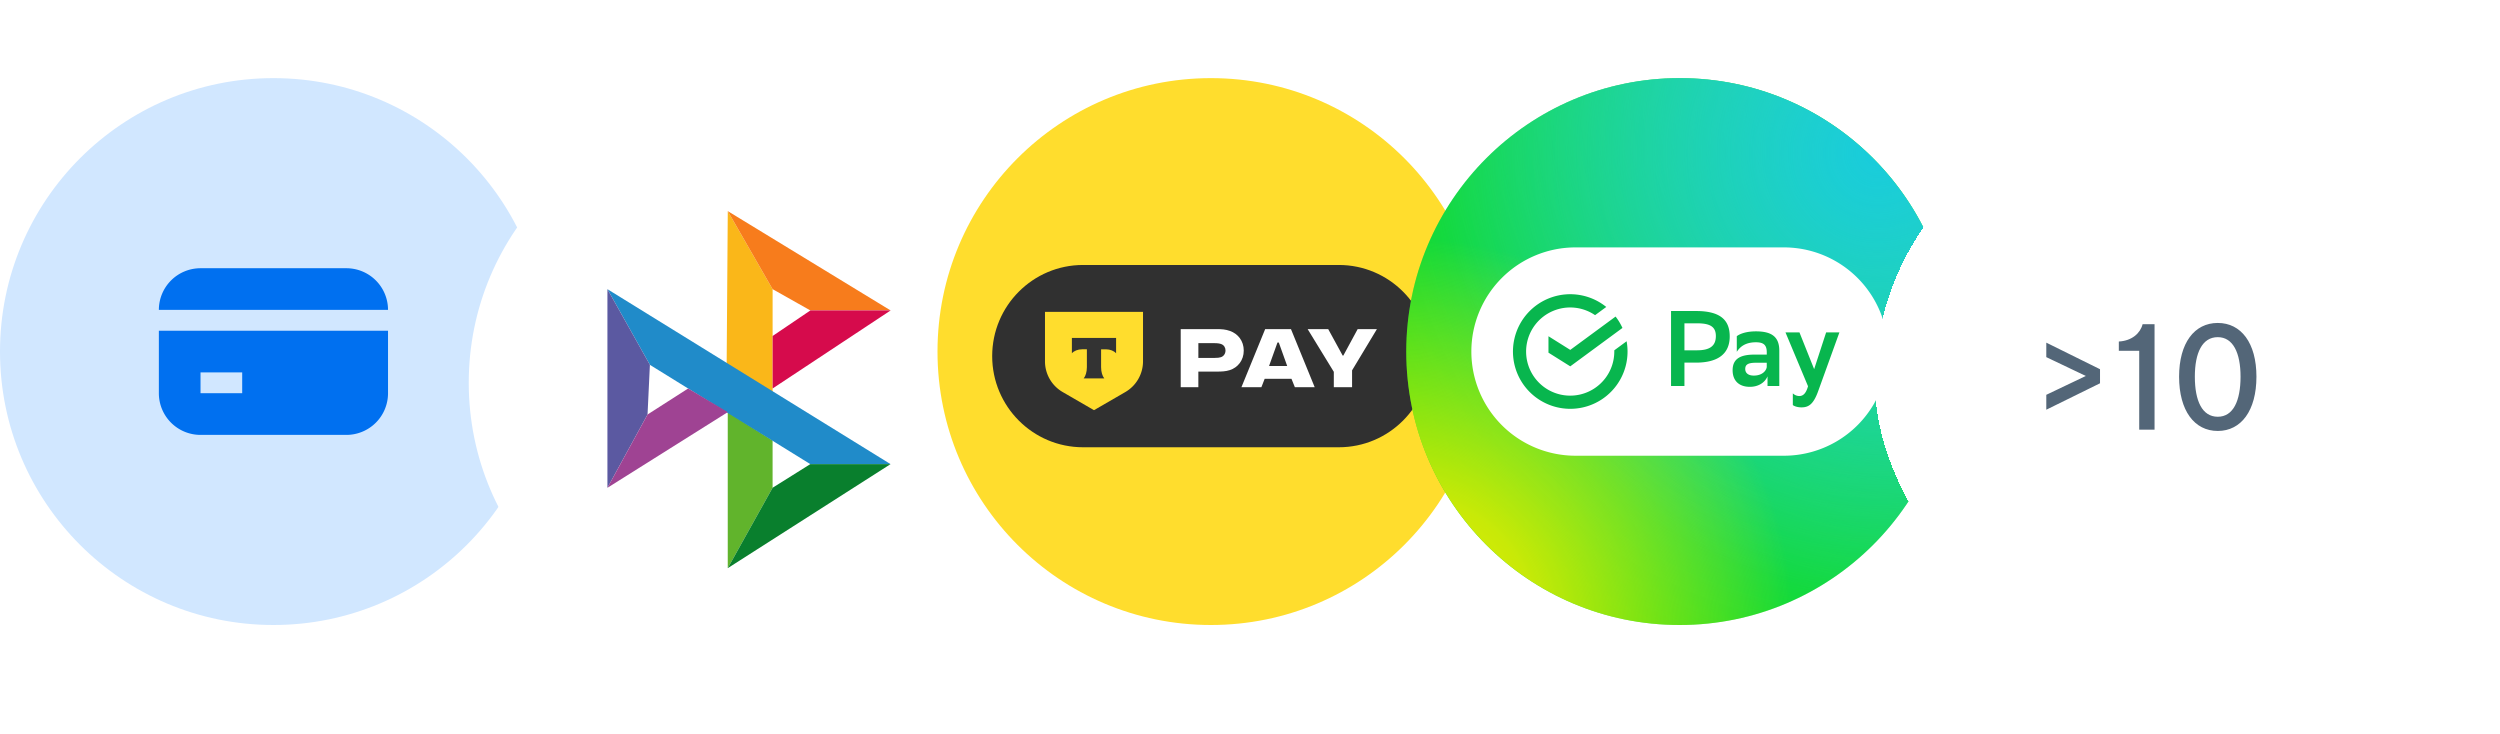
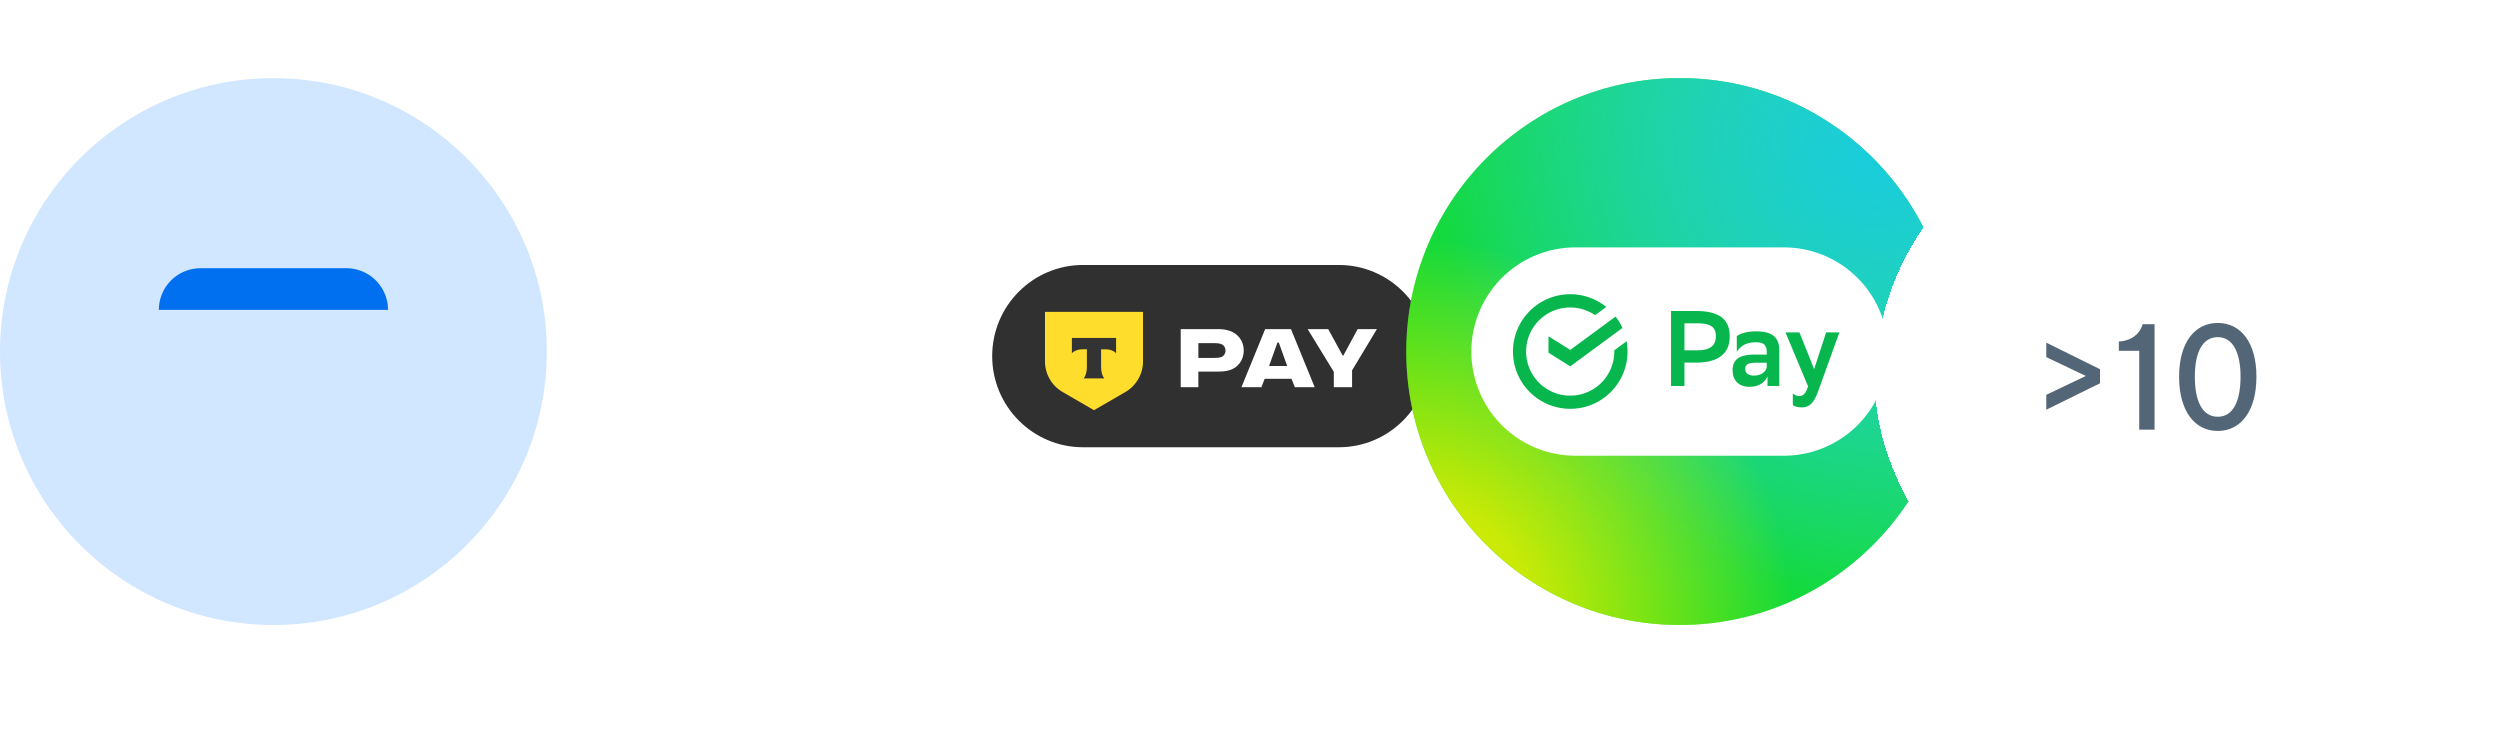
<svg xmlns="http://www.w3.org/2000/svg" width="320" height="94" fill="none">
  <circle cx="35" cy="45" r="35" fill="#D1E7FF" />
  <path d="M25.667 34.333a5.333 5.333 0 0 0-5.333 5.334h29.333a5.333 5.333 0 0 0-5.333-5.334H25.667Z" fill="#0070F0" />
-   <path fill-rule="evenodd" clip-rule="evenodd" d="M20.334 50.333v-8h29.333v8a5.333 5.333 0 0 1-5.333 5.334H25.667a5.333 5.333 0 0 1-5.333-5.334Zm5.333 0h5.334v-2.666h-5.334v2.666Z" fill="#0070F0" />
  <g clip-path="url(#a)" filter="url(#b)">
    <path fill-rule="evenodd" clip-rule="evenodd" d="M95 80c19.33 0 35-15.67 35-35s-15.67-35-35-35-35 15.67-35 35 15.67 35 35 35Z" fill="#fff" />
    <path d="m93.155 23.022-.151 20.734 5.89 3.481V33.011l-5.74-9.99Z" fill="#FAB719" />
    <path d="M93.152 48.75v19.978l5.74-10.292v-6.053l-5.74-3.633Z" fill="#61B42C" />
    <path d="m113.998 55.413-36.248-22.4 5.437 9.687 20.54 12.713h10.271Z" fill="#208BC9" />
    <path d="m93.152 23.022 20.843 12.713h-10.27l-4.834-2.724-5.739-9.99Z" fill="#F77C1C" />
    <path d="m98.897 39.004 4.833-3.269H114l-15.103 9.989v-6.72Z" fill="#D60B4C" />
    <path d="m98.891 58.432 4.834-3.027h10.27L93.152 68.724l5.74-10.292Z" fill="#097F2D" />
-     <path d="M77.75 33.014V58.44l5.135-9.383.302-6.357-5.437-9.686Z" fill="#5B59A1" />
    <path d="m88.08 45.727-5.195 3.33-5.135 9.383 15.405-9.686-5.074-3.027Z" fill="#9F4393" />
  </g>
  <g clip-path="url(#c)">
-     <path d="M155 80c19.33 0 35-15.67 35-35s-15.67-35-35-35-35 15.67-35 35 15.67 35 35 35Z" fill="#FFDD2D" />
    <g clip-path="url(#d)">
      <path d="M171.365 33.916h-32.73c-6.426 0-11.635 5.224-11.635 11.667s5.209 11.667 11.635 11.667h32.73c6.426 0 11.635-5.224 11.635-11.667s-5.209-11.667-11.635-11.667Z" fill="#303030" />
      <path d="M155.774 42.127h-4.643v7.437h2.258v-2h2.383c.56 0 1.106-.017 1.637-.188 1.028-.328 1.791-1.25 1.791-2.5s-.748-2.156-1.76-2.514c-.56-.204-1.091-.235-1.668-.235h.002Zm-2.383 3.687v-1.89h2.057c.436 0 .687.048.888.125.359.141.529.468.529.813 0 .374-.203.734-.591.859-.187.062-.405.093-.826.093h-2.057ZM162.44 46.846l1.075-3h.172l1.074 3h-2.321Zm-.56 1.64h3.428l.436 1.078h2.538l-3.038-7.437h-3.303l-3.039 7.437h2.555l.421-1.078h.002ZM173.781 42.127l-1.837 3.39h-.079l-1.854-3.39h-2.632l3.349 5.467v1.97h2.337v-2.157l3.18-5.28h-2.464Z" fill="#fff" />
      <path d="M133.758 39.921h12.548v6.328a4.546 4.546 0 0 1-2.264 3.933l-4.01 2.322-4.01-2.322a4.542 4.542 0 0 1-2.264-3.933v-6.328Z" fill="#FFDD2D" />
      <path fill-rule="evenodd" clip-rule="evenodd" d="M137.201 43.252v1.967c.269-.304.756-.51 1.314-.51h.606v2.289c0 .609-.165 1.141-.41 1.435h2.637c-.243-.294-.408-.826-.408-1.434v-2.288h.606c.558 0 1.047.206 1.314.51v-1.967h-5.661l.002-.002Z" fill="#333" />
    </g>
  </g>
  <g clip-path="url(#e)">
    <path d="M215 80c19.33 0 35-15.67 35-35s-15.67-35-35-35-35 15.67-35 35 15.67 35 35 35Z" fill="#13DC20" />
    <path d="M215 80c19.33 0 35-15.67 35-35s-15.67-35-35-35-35 15.67-35 35 15.67 35 35 35Z" fill="url(#f)" />
    <path d="M215 80c19.33 0 35-15.67 35-35s-15.67-35-35-35-35 15.67-35 35 15.67 35 35 35Z" fill="url(#g)" />
    <path d="M215 80c19.33 0 35-15.67 35-35s-15.67-35-35-35-35 15.67-35 35 15.67 35 35 35Z" fill="url(#h)" />
    <path d="M230 33.3h-28.333C195.223 33.3 190 38.523 190 44.967c0 6.443 5.223 11.666 11.667 11.666H230c6.443 0 11.667-5.223 11.667-11.666 0-6.444-5.224-11.667-11.667-11.667Z" fill="#08B64E" />
    <path fill-rule="evenodd" clip-rule="evenodd" d="M228.334 58.333h-26.667A13.335 13.335 0 0 1 188.334 45a13.335 13.335 0 0 1 13.333-13.333h26.667a13.333 13.333 0 1 1 0 26.666Zm-30.13-13.19v-2.105l2.79 1.749 5.8-4.267c.349.45.644.939.88 1.457l-6.68 4.915-2.79-1.75Zm8.426-.304v.152a5.647 5.647 0 0 1-4.28 5.484 5.643 5.643 0 1 1 1.82-10.134l1.431-1.05a7.33 7.33 0 0 0-11.751 4.043 7.33 7.33 0 0 0 3.945 8.26 7.33 7.33 0 0 0 10.53-6.6c0-.44-.04-.88-.118-1.314l-1.577 1.16Zm8.978 4.566v-2.989h1.479c2.81 0 4.317-1.123 4.317-3.356 0-2.166-1.288-3.25-4.317-3.25h-3.193v9.595h1.714Zm0-4.566v-3.452l1.638-.002c1.669 0 2.384.453 2.384 1.632 0 1.302-.823 1.822-2.413 1.822h-1.609Zm6.7-1.808c.451-.338 1.273-.617 2.454-.617 2.001 0 2.988.687 2.988 2.468v4.523h-1.507v-1.234c-.329.794-1.165 1.343-2.263 1.343-1.384 0-2.205-.781-2.205-2.124 0-1.563 1.137-2.002 2.822-2.002h1.549v-.3c0-.973-.465-1.276-1.384-1.276-1.261 0-1.987.494-2.452 1.22l-.002-2.001Zm3.836 3.954v-.554h-1.355c-.947 0-1.399.179-1.399.794 0 .52.383.85 1.096.85 1.082 0 1.59-.617 1.658-1.09Zm4.188-4.434h-1.789l2.885 6.89c-.261.922-.631 1.252-1.123 1.252a1.211 1.211 0 0 1-.823-.344v1.495c.202.177.671.3 1.096.3.905 0 1.521-.37 2.125-2.013l2.74-7.58h-1.699l-1.534 4.7-1.878-4.7Z" fill="#fff" />
  </g>
  <g filter="url(#i)">
    <rect x="240" y="10" width="70" height="70" rx="35" fill="#fff" shape-rendering="crispEdges" />
    <path d="m268.802 45.06-6.876 3.384v-1.908l5.058-2.412-5.058-2.412v-1.854l6.876 3.402v1.8ZM273.82 51V40.902h-2.61v-1.188c1.674-.09 2.754-1.062 3.042-2.214h1.53V51h-1.962Zm10.054.162c-2.988 0-4.95-2.592-4.95-6.948 0-4.32 1.962-6.876 4.95-6.876 2.988 0 4.95 2.556 4.95 6.876 0 4.356-1.962 6.948-4.95 6.948Zm0-12.006c-1.998 0-2.934 2.016-2.934 5.058 0 3.096.936 5.13 2.934 5.13 1.98 0 2.916-2.034 2.916-5.13 0-3.042-.954-5.058-2.916-5.058Z" fill="#0A2540" fill-opacity=".7" />
  </g>
  <defs>
    <clipPath id="a">
-       <path fill="#fff" transform="translate(60 10)" d="M0 0h70v70H0z" />
-     </clipPath>
+       </clipPath>
    <clipPath id="c">
      <path fill="#fff" transform="translate(120 10)" d="M0 0h70v70H0z" />
    </clipPath>
    <clipPath id="d">
      <path fill="#fff" transform="translate(127 33.916)" d="M0 0h56v23.333H0z" />
    </clipPath>
    <clipPath id="e">
      <path fill="#fff" transform="translate(180 10)" d="M0 0h70v70H0z" />
    </clipPath>
    <radialGradient id="f" cx="0" cy="0" r="1" gradientUnits="userSpaceOnUse" gradientTransform="rotate(135 122.929 56.777) scale(68.306)">
      <stop stop-color="#3BDFB4" />
      <stop offset="1" stop-color="#3BDFB4" stop-opacity="0" />
    </radialGradient>
    <radialGradient id="g" cx="0" cy="0" r="1" gradientUnits="userSpaceOnUse" gradientTransform="rotate(135 116.123 59.596) scale(68.059)">
      <stop stop-color="#19CCDC" />
      <stop offset=".223" stop-color="#19CCDC" stop-opacity=".75" />
      <stop offset="1" stop-color="#19CCDC" stop-opacity="0" />
    </radialGradient>
    <radialGradient id="h" cx="0" cy="0" r="1" gradientUnits="userSpaceOnUse" gradientTransform="rotate(-45 186.569 -177.28) scale(49.498)">
      <stop stop-color="#F5ED01" />
      <stop offset=".332" stop-color="#F5ED01" stop-opacity=".8" />
      <stop offset="1" stop-color="#F5ED01" stop-opacity="0" />
    </radialGradient>
    <filter id="b" x="50" y="4" width="90" height="90" filterUnits="userSpaceOnUse" color-interpolation-filters="sRGB">
      <feFlood flood-opacity="0" result="BackgroundImageFix" />
      <feColorMatrix in="SourceAlpha" values="0 0 0 0 0 0 0 0 0 0 0 0 0 0 0 0 0 0 127 0" result="hardAlpha" />
      <feOffset dy="4" />
      <feGaussianBlur stdDeviation="5" />
      <feComposite in2="hardAlpha" operator="out" />
      <feColorMatrix values="0 0 0 0 0 0 0 0 0 0 0 0 0 0 0 0 0 0 0.02 0" />
      <feBlend in2="BackgroundImageFix" result="effect1_dropShadow_64308_20587" />
      <feBlend in="SourceGraphic" in2="effect1_dropShadow_64308_20587" result="shape" />
    </filter>
    <filter id="i" x="230" y="4" width="90" height="90" filterUnits="userSpaceOnUse" color-interpolation-filters="sRGB">
      <feFlood flood-opacity="0" result="BackgroundImageFix" />
      <feColorMatrix in="SourceAlpha" values="0 0 0 0 0 0 0 0 0 0 0 0 0 0 0 0 0 0 127 0" result="hardAlpha" />
      <feOffset dy="4" />
      <feGaussianBlur stdDeviation="5" />
      <feComposite in2="hardAlpha" operator="out" />
      <feColorMatrix values="0 0 0 0 0 0 0 0 0 0 0 0 0 0 0 0 0 0 0.02 0" />
      <feBlend in2="BackgroundImageFix" result="effect1_dropShadow_64308_20587" />
      <feBlend in="SourceGraphic" in2="effect1_dropShadow_64308_20587" result="shape" />
    </filter>
  </defs>
</svg>